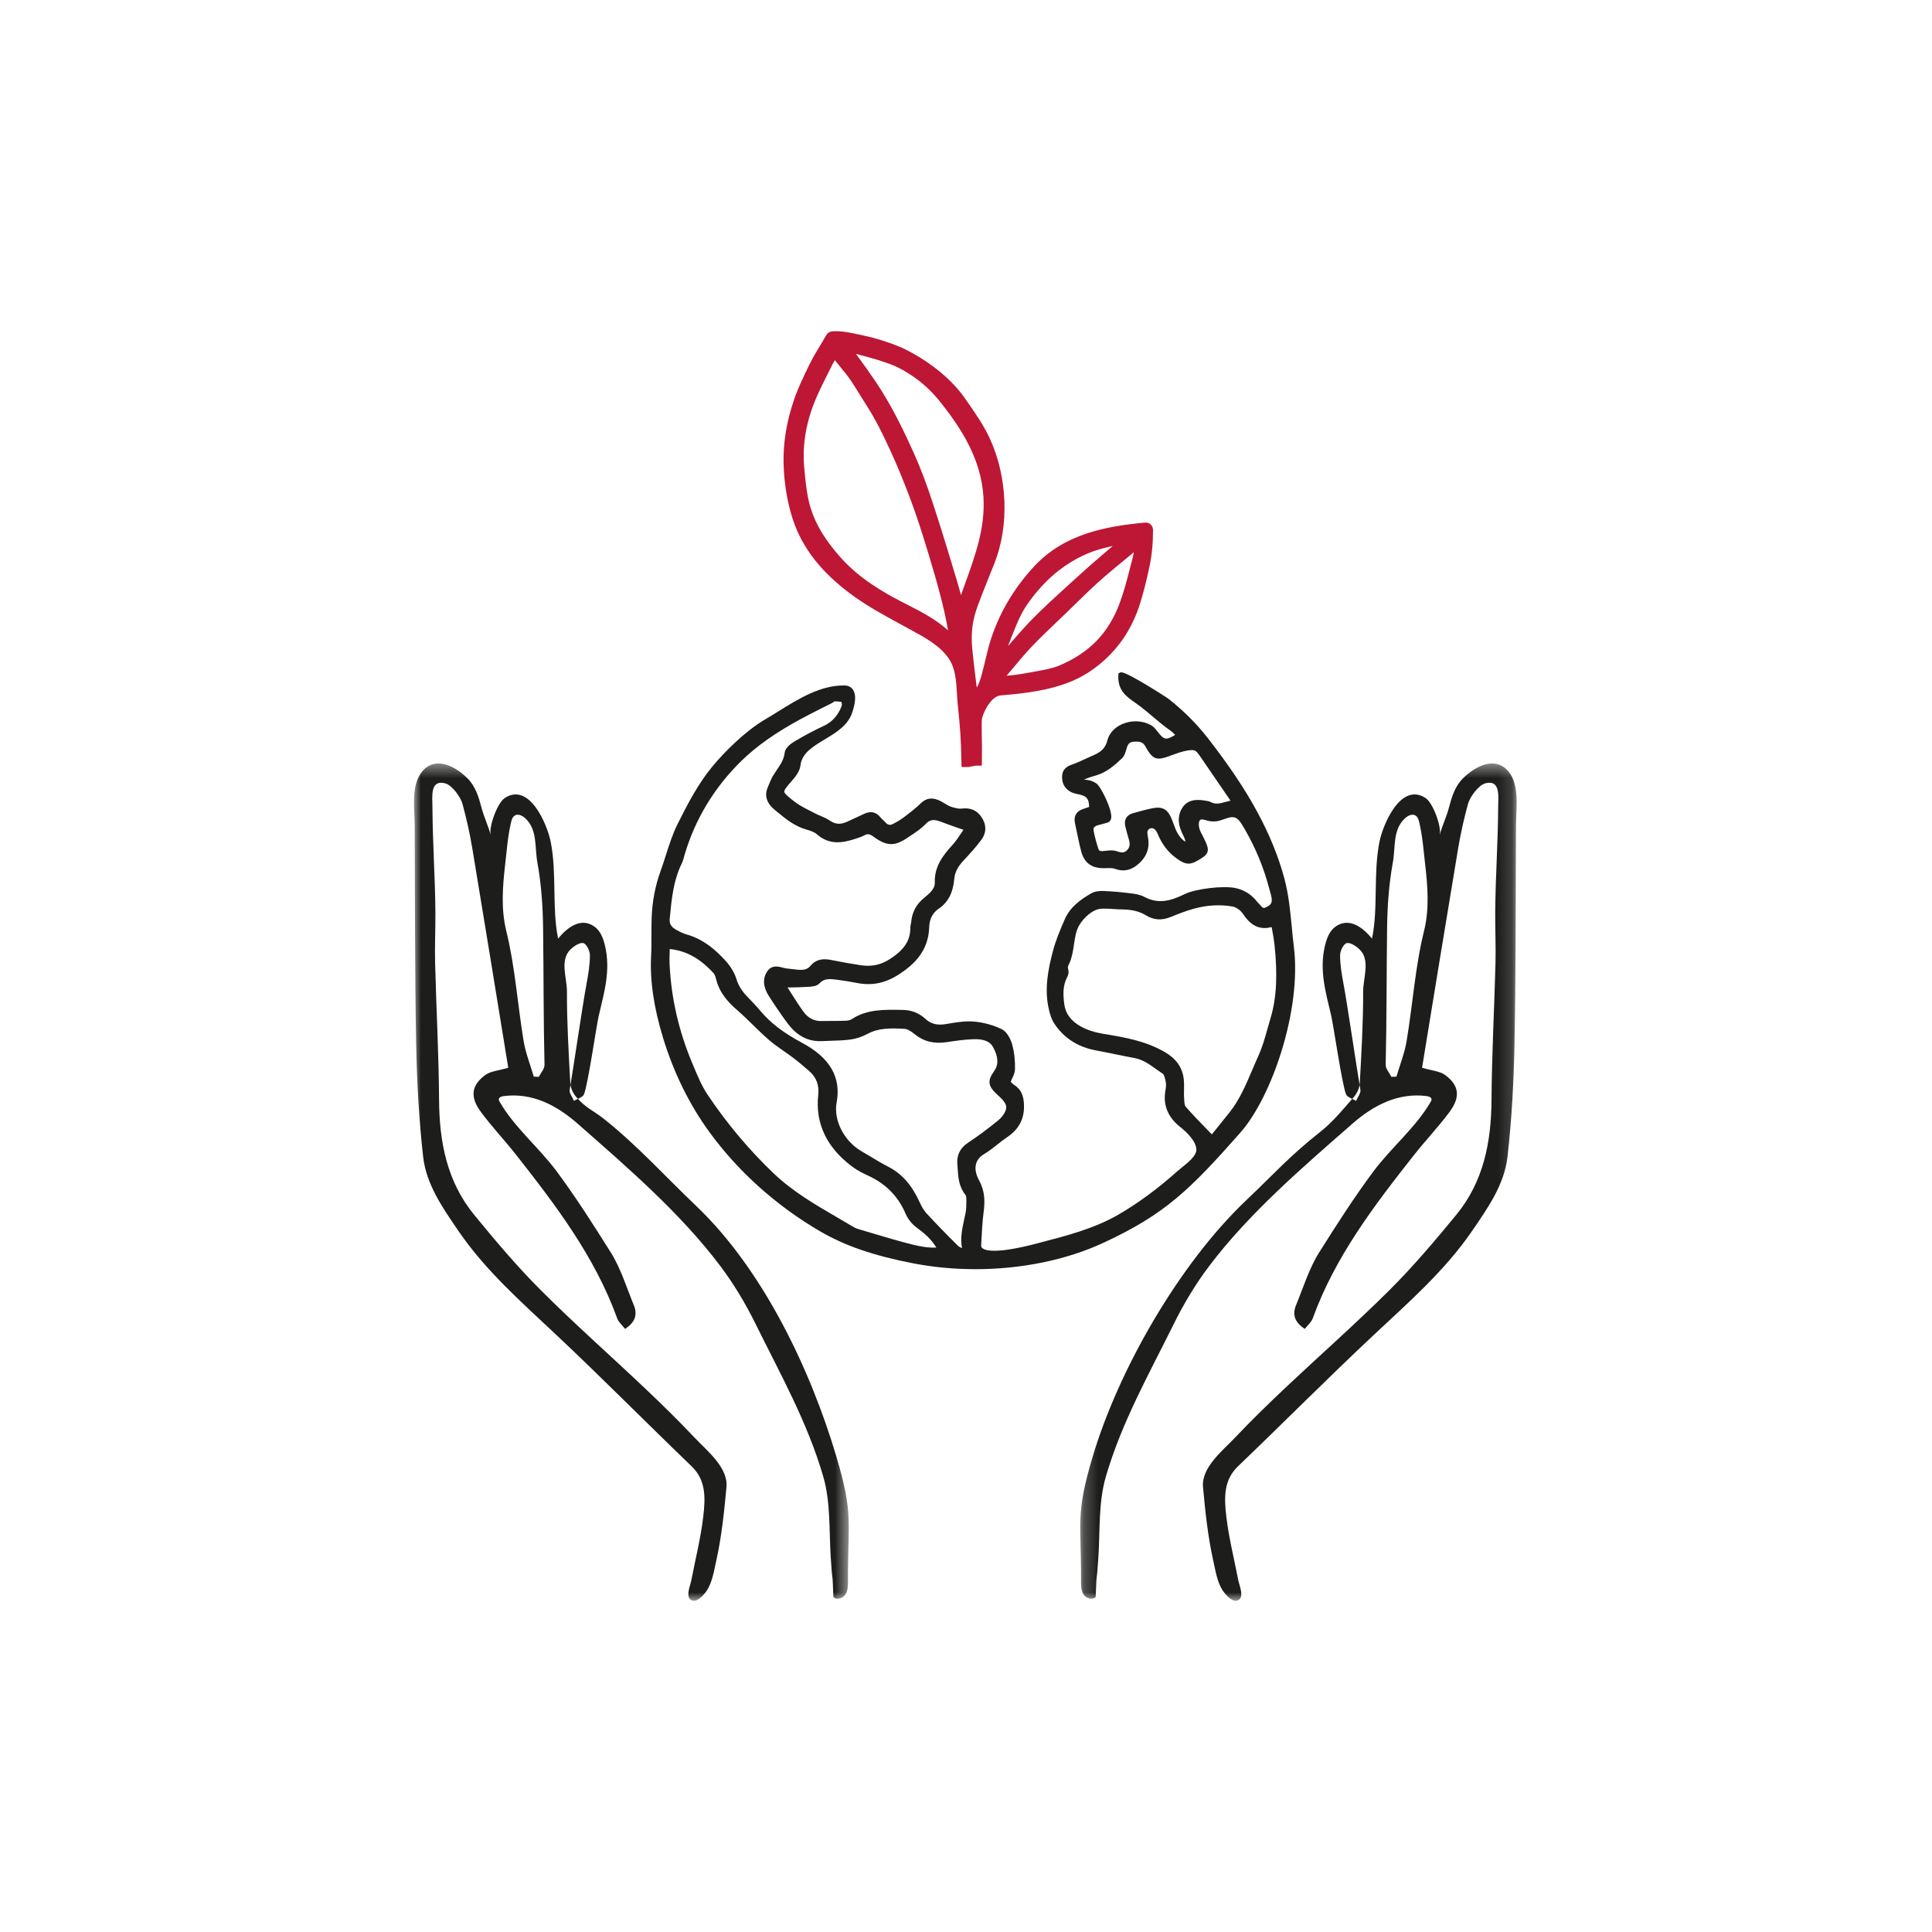
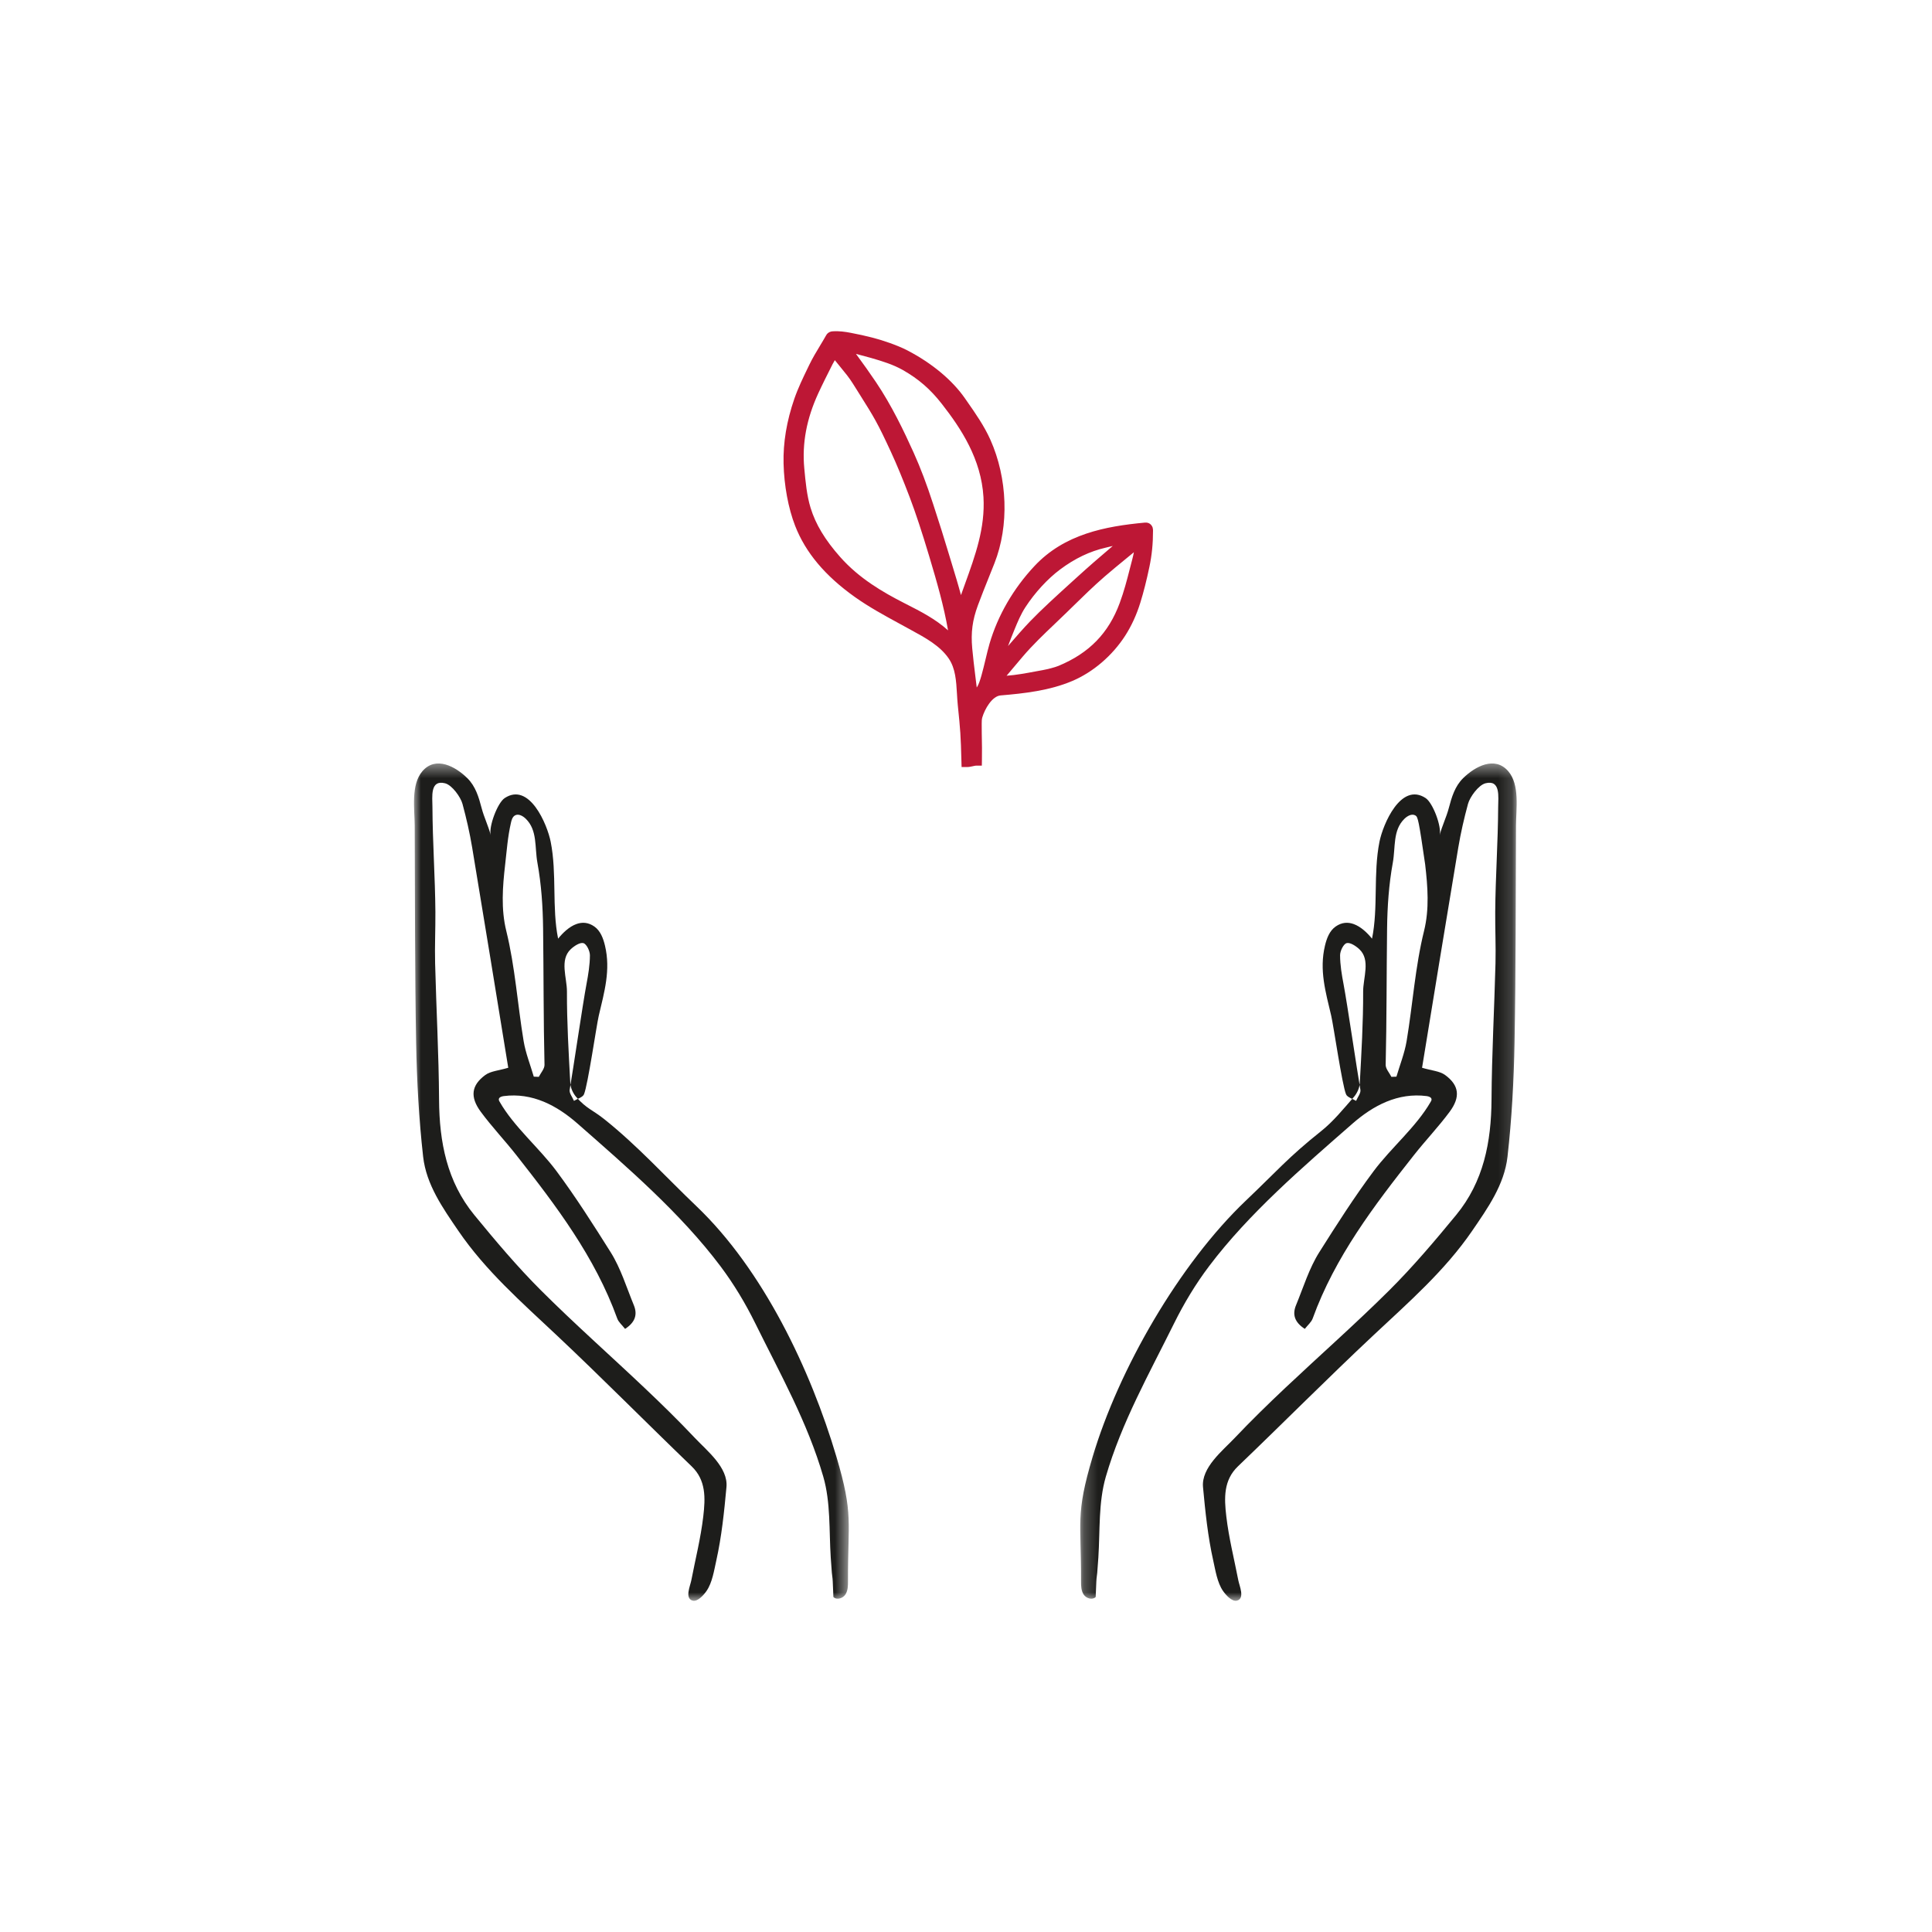
<svg xmlns="http://www.w3.org/2000/svg" xmlns:xlink="http://www.w3.org/1999/xlink" width="140px" height="140px" viewBox="0 0 140 140" version="1.1">
  <title>PICTO 5</title>
  <defs>
    <polygon id="path-1" points="0.219 0.429 31.844 0.429 31.844 61.104 0.219 61.104" />
    <polygon id="path-3" points="0 0.429 31.505 0.429 31.505 61.104 0 61.104" />
  </defs>
  <g id="PICTO-5" stroke="none" stroke-width="1" fill="none" fill-rule="evenodd">
    <g id="Group-11" transform="translate(30, 24)">
-       <path d="M26.856,30.562 C26.808,31.027 26.561,31.393 26.299,31.781 C26.165,31.98 26.027,32.185 25.911,32.409 C25.852,32.524 25.804,32.644 25.756,32.765 C25.723,32.849 25.689,32.933 25.651,33.015 C25.454,33.435 25.38,34.067 26.143,34.688 L26.333,34.844 C26.938,35.342 27.564,35.857 28.399,36.102 C28.674,36.183 28.987,36.275 29.165,36.433 C30.13,37.288 31.117,37.065 32.004,36.777 C32.216,36.709 32.434,36.638 32.639,36.529 C32.843,36.422 32.993,36.406 33.288,36.622 C34.264,37.332 34.827,37.345 35.798,36.682 L36.019,36.533 C36.391,36.285 36.775,36.028 37.089,35.698 C37.385,35.388 37.669,35.347 38.178,35.546 C38.581,35.703 38.991,35.845 39.459,36.007 L39.815,36.131 L39.706,36.294 C39.48,36.635 39.266,36.957 39.009,37.24 C38.346,37.971 37.701,38.782 37.739,39.945 C37.754,40.415 37.388,40.715 36.976,41.052 C36.391,41.53 36.08,42.122 36.023,42.86 C36.021,42.893 36.012,42.925 36.003,42.958 C35.986,43.026 35.964,43.111 35.966,43.208 C35.977,44.167 35.503,44.871 34.381,45.561 C33.779,45.931 33.118,46.057 32.359,45.943 C31.681,45.84 31.01,45.716 30.212,45.561 C29.761,45.473 29.182,45.443 28.721,45.997 C28.438,46.336 28.048,46.311 27.436,46.228 C27.294,46.209 27.154,46.19 27.017,46.18 C26.918,46.173 26.817,46.144 26.715,46.117 C26.398,46.034 25.914,45.905 25.587,46.403 C25.248,46.919 25.296,47.526 25.729,48.203 C26.045,48.696 26.373,49.183 26.704,49.649 L26.758,49.726 C26.975,50.033 27.199,50.349 27.476,50.625 C28.069,51.216 28.785,51.493 29.594,51.443 C29.822,51.43 30.052,51.423 30.281,51.416 C30.713,51.403 31.158,51.39 31.593,51.333 C32.03,51.276 32.475,51.13 32.88,50.91 C33.681,50.479 34.578,50.496 35.582,50.558 C35.675,50.564 35.887,50.62 36.259,50.924 C36.923,51.469 37.668,51.657 38.611,51.517 C39.209,51.427 39.885,51.326 40.543,51.304 C41.284,51.281 41.747,51.468 41.966,51.88 C42.352,52.599 42.372,53.155 42.031,53.628 C41.529,54.326 41.59,54.713 42.301,55.353 C42.809,55.81 43.023,56.097 42.864,56.492 C42.761,56.745 42.564,57.003 42.32,57.199 C41.511,57.853 40.821,58.363 40.149,58.805 C39.573,59.184 39.312,59.714 39.373,60.382 C39.382,60.491 39.39,60.601 39.397,60.71 C39.44,61.341 39.484,61.995 39.97,62.602 C40.026,62.671 40.027,62.897 40.027,62.993 C40.027,63.3 40.023,63.624 39.963,63.922 C39.935,64.058 39.906,64.194 39.876,64.329 C39.728,65.002 39.575,65.696 39.711,66.447 C39.595,66.396 39.491,66.345 39.425,66.28 C38.58,65.447 37.824,64.668 37.115,63.899 C36.907,63.672 36.756,63.363 36.63,63.092 C36.046,61.83 35.339,61.041 34.339,60.53 C33.917,60.315 33.499,60.063 33.095,59.819 C32.876,59.687 32.658,59.556 32.437,59.429 C31.167,58.697 30.388,57.18 30.625,55.898 C30.964,54.066 30.144,52.648 28.12,51.566 C26.767,50.842 25.837,50.129 25.103,49.256 C24.849,48.953 24.562,48.64 24.199,48.272 C23.765,47.83 23.508,47.42 23.363,46.942 C23.227,46.494 22.938,46.015 22.549,45.591 C21.917,44.904 21.027,44.068 19.75,43.712 C19.521,43.648 19.29,43.534 19.075,43.42 C18.658,43.2 18.494,42.96 18.528,42.614 L18.535,42.539 C18.67,41.126 18.797,39.791 19.406,38.566 C19.479,38.42 19.518,38.27 19.557,38.125 L19.597,37.976 C20.359,35.384 21.737,33.094 23.693,31.168 C24.805,30.074 26.197,29.091 28.076,28.076 C28.568,27.81 29.068,27.559 29.568,27.307 C29.812,27.185 30.056,27.062 30.299,26.938 C30.344,26.914 30.389,26.884 30.434,26.852 C30.455,26.837 30.476,26.82 30.447,26.817 L30.534,26.821 C30.697,26.829 30.92,26.84 30.977,26.877 C31.006,26.928 31.015,27.099 30.985,27.176 C30.715,27.864 30.285,28.334 29.67,28.614 C29.03,28.906 28.349,29.267 27.591,29.716 C27.276,29.902 26.893,30.2 26.856,30.562 M18.531,44.816 C18.533,44.808 18.539,44.791 18.548,44.772 C19.728,44.896 20.738,45.456 21.71,46.523 C21.76,46.578 21.832,46.695 21.888,46.936 C22.13,47.972 22.825,48.681 23.403,49.182 C23.797,49.524 24.181,49.898 24.551,50.261 C24.92,50.621 25.302,50.994 25.701,51.341 C26.051,51.647 26.436,51.915 26.808,52.174 C27.035,52.332 27.263,52.491 27.483,52.658 C27.875,52.956 28.245,53.273 28.621,53.598 C29.152,54.058 29.372,54.626 29.294,55.335 C29.068,57.39 29.889,59.135 31.734,60.524 C32.123,60.817 32.559,61.032 32.934,61.205 C34.186,61.781 35.086,62.696 35.612,63.926 C35.802,64.369 36.08,64.708 36.516,65.026 C36.968,65.356 37.467,65.772 37.852,66.404 C37.244,66.427 36.696,66.33 36.09,66.179 C35.154,65.945 34.208,65.663 33.293,65.389 C32.96,65.289 32.627,65.19 32.293,65.092 C32.153,65.051 31.993,65.001 31.867,64.925 C31.465,64.683 31.059,64.447 30.654,64.211 C29.07,63.289 27.432,62.335 26.066,61.031 C24.283,59.331 22.673,57.413 21.279,55.332 C20.855,54.698 20.549,53.966 20.254,53.257 L20.141,52.985 C19.191,50.725 18.648,48.357 18.525,45.948 C18.506,45.577 18.517,45.2 18.531,44.816 M49.448,32.184 C50.199,31.962 50.796,31.434 51.296,30.957 C51.488,30.773 51.563,30.502 51.631,30.257 C51.741,29.863 51.866,29.757 52.238,29.743 C52.623,29.73 52.826,29.776 53,30.092 C53.558,31.106 53.848,31.121 54.843,30.75 L54.908,30.726 C55.255,30.596 56.314,30.199 56.636,30.42 C56.759,30.507 56.861,30.655 56.96,30.799 L59.168,34.019 C59.043,34.046 58.922,34.08 58.803,34.113 C58.408,34.223 58.096,34.309 57.741,34.124 C57.63,34.065 57.512,34.046 57.403,34.028 C56.978,33.957 56.186,33.823 55.718,34.471 C55.361,34.966 55.321,35.595 55.605,36.243 C55.637,36.317 55.671,36.389 55.707,36.462 C55.797,36.646 55.878,36.815 55.903,36.994 C55.672,36.866 55.484,36.655 55.307,36.336 C55.203,36.146 55.127,35.939 55.048,35.72 C55.001,35.59 54.954,35.461 54.9,35.334 C54.607,34.633 54.231,34.425 53.511,34.569 C53.101,34.65 52.697,34.762 52.307,34.871 L52.09,34.932 C51.623,35.06 51.422,35.427 51.551,35.913 L51.613,36.149 C51.672,36.374 51.731,36.598 51.8,36.822 C51.908,37.175 51.867,37.412 51.663,37.616 C51.505,37.773 51.341,37.831 50.936,37.686 C50.801,37.638 50.661,37.622 50.522,37.622 C50.38,37.622 50.24,37.639 50.107,37.654 L49.963,37.67 C49.663,37.7 49.626,37.605 49.607,37.548 C49.453,37.096 49.333,36.644 49.248,36.205 C49.22,36.053 49.233,35.886 49.557,35.799 L50.236,35.617 C50.307,35.598 50.479,35.527 50.521,35.284 C50.62,34.724 49.793,33.014 49.448,32.773 C49.199,32.599 48.881,32.496 48.539,32.505 C48.689,32.429 48.962,32.318 49.448,32.184 M55.772,54.141 C55.664,53.336 55.226,52.718 54.433,52.253 C53.006,51.418 51.474,51.166 49.991,50.922 C49.337,50.814 48.783,50.638 48.346,50.397 C47.605,49.991 47.203,49.447 47.116,48.735 C47.028,48.021 47.024,47.438 47.299,46.876 C47.357,46.76 47.429,46.616 47.431,46.439 C47.432,46.35 47.414,46.27 47.4,46.205 C47.392,46.171 47.383,46.138 47.381,46.104 C47.379,46.041 47.42,45.954 47.463,45.862 L47.49,45.806 C47.688,45.366 47.758,44.891 47.826,44.432 C47.901,43.921 47.972,43.439 48.21,43.04 C48.548,42.47 49.207,41.878 49.809,41.848 C49.879,41.844 49.95,41.843 50.021,41.843 C50.241,41.843 50.464,41.857 50.697,41.872 C50.913,41.886 51.129,41.9 51.344,41.902 C52.044,41.911 52.583,42.046 53.038,42.327 C53.606,42.678 54.182,42.714 54.858,42.438 C55.37,42.23 55.918,42.013 56.49,41.854 C57.47,41.582 58.431,41.528 59.343,41.696 C59.574,41.739 59.902,41.972 60.059,42.206 C60.489,42.843 61.07,43.454 62.118,43.184 C62.129,43.187 62.141,43.191 62.154,43.195 C62.17,43.29 62.187,43.385 62.204,43.481 C62.262,43.806 62.32,44.136 62.356,44.468 C62.589,46.621 62.499,48.342 62.083,49.728 C61.998,50.008 61.924,50.276 61.851,50.536 C61.66,51.223 61.479,51.872 61.159,52.574 C61.009,52.904 60.866,53.239 60.724,53.573 C60.283,54.609 59.829,55.679 59.122,56.576 C58.793,56.993 58.459,57.406 58.113,57.832 L57.814,58.201 C57.683,58.066 57.554,57.933 57.425,57.8 C56.893,57.253 56.391,56.736 55.917,56.193 C55.834,56.097 55.819,55.839 55.809,55.65 L55.804,55.568 C55.791,55.375 55.796,55.182 55.8,54.988 C55.805,54.713 55.81,54.429 55.772,54.141 M63.759,44.62 C63.699,44.137 63.653,43.655 63.607,43.175 C63.495,42.007 63.38,40.799 63.06,39.621 C62.636,38.051 61.977,36.437 61.102,34.825 C60.202,33.164 59.061,31.462 57.511,29.47 C56.708,28.438 55.741,27.476 54.639,26.612 C54.611,26.59 51.53,24.579 51.203,24.724 L51.047,24.797 L51.04,24.967 C50.994,26.039 51.627,26.48 52.239,26.907 C52.374,27.002 52.514,27.099 52.653,27.206 C52.945,27.434 53.228,27.673 53.512,27.911 C53.946,28.278 54.394,28.656 54.876,28.989 C54.97,29.055 55.058,29.149 55.15,29.249 C55.136,29.264 55.124,29.275 55.116,29.28 C54.478,29.653 54.347,29.623 53.85,28.977 C53.723,28.811 53.58,28.644 53.393,28.541 C52.785,28.205 51.991,28.178 51.322,28.469 C50.763,28.712 50.368,29.147 50.24,29.664 C50.114,30.172 49.822,30.481 49.234,30.729 C49.036,30.813 48.841,30.904 48.645,30.995 C48.304,31.154 47.981,31.305 47.64,31.418 C47.11,31.596 46.888,31.978 46.981,32.555 C47.064,33.071 47.456,33.429 48.056,33.537 C48.718,33.656 48.911,33.842 48.925,34.473 C48.788,34.522 48.645,34.573 48.501,34.617 C48.009,34.766 47.787,35.137 47.894,35.636 L48.019,36.23 C48.119,36.713 48.221,37.214 48.351,37.704 C48.569,38.536 49.124,38.939 50.051,38.911 L50.165,38.908 C50.39,38.901 50.62,38.894 50.792,38.958 C51.403,39.189 51.96,39.074 52.491,38.61 C53.106,38.075 53.337,37.416 53.181,36.653 C53.104,36.275 53.171,36.175 53.171,36.175 C53.257,36.054 53.367,35.996 53.482,36.011 C53.635,36.029 53.78,36.164 53.862,36.364 C54.18,37.151 54.633,37.75 55.245,38.193 C56.013,38.75 56.301,38.681 57.106,38.166 C57.713,37.777 57.573,37.421 57.227,36.717 C57.193,36.648 57.157,36.58 57.121,36.511 C57.065,36.406 57.01,36.3 56.964,36.192 C56.851,35.927 56.812,35.498 57.002,35.399 C57.089,35.354 57.242,35.396 57.401,35.441 C57.506,35.471 57.61,35.499 57.706,35.511 C58.124,35.565 58.396,35.469 58.681,35.366 C58.777,35.333 58.879,35.297 58.997,35.263 C59.599,35.092 59.792,35.378 60.206,36.098 L60.239,36.157 C60.985,37.453 61.56,38.844 61.947,40.293 L62.017,40.541 C62.215,41.229 62.247,41.489 61.825,41.705 C61.548,41.846 61.545,41.839 61.298,41.562 C61.243,41.501 61.182,41.433 61.133,41.386 C60.702,40.828 60.177,40.49 59.527,40.352 C58.635,40.161 56.633,40.403 55.832,40.797 C54.807,41.3 53.92,41.526 52.916,40.988 C52.59,40.813 52.203,40.766 51.861,40.725 L51.802,40.718 C51.15,40.637 50.548,40.588 49.962,40.565 C49.709,40.555 49.344,40.577 49.068,40.738 C48.303,41.184 47.541,41.72 47.149,42.632 C46.829,43.373 46.499,44.141 46.292,44.943 C45.955,46.253 45.656,47.658 46.01,49.165 C46.088,49.496 46.197,49.878 46.413,50.197 C47.112,51.23 48.117,51.875 49.4,52.113 C49.875,52.201 50.348,52.298 50.822,52.395 C51.288,52.491 51.754,52.586 52.222,52.673 C52.812,52.783 53.286,53.122 53.79,53.481 C53.948,53.594 54.106,53.706 54.267,53.812 C54.371,53.879 54.447,54.251 54.475,54.39 C54.516,54.592 54.485,54.827 54.45,55.029 C54.265,56.08 54.634,56.974 55.545,57.685 C55.816,57.896 56.697,58.638 56.693,59.324 C56.691,59.759 56.086,60.244 55.645,60.598 C55.513,60.704 55.39,60.803 55.288,60.894 C53.901,62.136 52.471,63.188 51.038,64.019 C49.306,65.023 47.313,65.54 45.34,66.053 L45.221,66.084 C42.176,66.896 41.389,66.614 41.193,66.454 C41.142,66.414 41.092,66.355 41.099,66.225 L41.114,65.939 C41.152,65.231 41.191,64.499 41.281,63.794 C41.369,63.099 41.39,62.344 40.945,61.525 C40.505,60.717 40.637,60.027 41.306,59.632 C41.655,59.426 41.969,59.176 42.274,58.935 C42.504,58.753 42.734,58.57 42.978,58.407 C43.878,57.808 44.275,56.995 44.193,55.919 C44.159,55.474 44.048,54.971 43.494,54.62 C43.402,54.563 43.316,54.468 43.239,54.382 C43.266,54.323 43.292,54.266 43.318,54.21 C43.436,53.964 43.547,53.731 43.551,53.463 C43.563,52.833 43.498,52.249 43.359,51.728 C43.247,51.314 42.978,50.764 42.584,50.575 C41.957,50.275 41.237,50.079 40.557,50.025 C39.932,49.975 39.306,50.08 38.703,50.181 L38.525,50.211 C37.912,50.315 37.444,50.192 37.054,49.829 C36.603,49.41 36.056,49.193 35.428,49.183 L35.243,49.18 C34.037,49.158 32.795,49.137 31.717,49.855 C31.624,49.917 31.463,49.959 31.297,49.965 C30.937,49.979 30.574,49.98 30.212,49.981 C29.971,49.982 29.729,49.982 29.488,49.987 C28.996,49.995 28.553,49.769 28.221,49.311 C27.888,48.854 27.582,48.369 27.259,47.855 C27.196,47.757 27.134,47.658 27.07,47.556 L27.17,47.554 C27.63,47.547 28.055,47.54 28.524,47.513 C28.818,47.497 29.183,47.478 29.387,47.254 C29.714,46.895 30.108,46.921 30.719,47.005 C31.183,47.07 31.636,47.135 32.086,47.226 C33.195,47.45 34.184,47.242 35.199,46.569 C36.167,45.928 37.284,44.963 37.335,43.174 C37.345,42.773 37.474,42.218 38.02,41.85 C38.7,41.392 39.06,40.699 39.153,39.672 C39.206,39.092 39.512,38.691 39.834,38.344 C40.292,37.853 40.735,37.368 41.13,36.83 C41.498,36.326 41.488,35.722 41.098,35.173 C40.769,34.707 40.308,34.516 39.691,34.593 C39.436,34.624 39.117,34.528 38.899,34.454 C38.757,34.405 38.614,34.318 38.464,34.226 C38.364,34.165 38.263,34.104 38.16,34.051 C37.601,33.763 37.137,33.811 36.74,34.196 C36.366,34.558 35.956,34.876 35.497,35.224 C35.269,35.395 34.998,35.561 34.693,35.714 C34.488,35.817 34.327,35.78 34.168,35.599 C34.11,35.534 34.046,35.474 33.982,35.414 C33.92,35.357 33.858,35.303 33.809,35.239 C33.596,34.963 33.218,34.692 32.627,34.971 L32.048,35.238 C31.835,35.336 31.623,35.433 31.412,35.533 C30.924,35.763 30.541,35.744 30.137,35.466 C29.929,35.321 29.699,35.225 29.477,35.131 C29.343,35.074 29.208,35.018 29.082,34.95 C28.955,34.884 28.828,34.818 28.699,34.753 C28.301,34.551 27.925,34.36 27.599,34.11 C27.264,33.853 26.846,33.533 26.831,33.371 C26.817,33.226 27.109,32.892 27.392,32.57 C27.668,32.256 27.957,31.878 28.005,31.464 C28.105,30.577 28.91,30.093 29.762,29.581 C30.58,29.089 31.427,28.581 31.744,27.665 L31.744,27.664 C32.017,26.875 32.038,26.305 31.806,25.972 C31.714,25.84 31.537,25.681 31.215,25.672 C29.489,25.632 27.855,26.642 26.419,27.537 C26.094,27.739 25.777,27.937 25.469,28.116 C24.023,28.957 22.489,30.491 21.616,31.551 C20.597,32.784 19.844,34.223 19.101,35.711 C18.742,36.429 18.494,37.206 18.256,37.958 C18.131,38.348 18.007,38.738 17.867,39.122 C17.483,40.175 17.265,41.313 17.221,42.504 C17.206,42.921 17.206,43.339 17.207,43.758 C17.208,44.241 17.209,44.741 17.183,45.225 C17.084,47.034 17.372,49.009 18.064,51.261 C18.833,53.761 19.954,56.035 21.397,58.021 C23.467,60.871 26.234,63.357 29.398,65.209 C31.195,66.261 33.268,66.979 36.122,67.536 C37.614,67.827 39.153,67.97 40.688,67.97 C43.986,67.97 47.26,67.311 49.974,66.051 C54.42,63.986 56.222,62.222 59.884,58.07 C62.18,55.466 64.324,49.161 63.759,44.62" id="Fill-1" fill="#1D1D1B" />
      <path d="M38.761,16.158 C38.369,14.844 38.1,14.014 37.693,12.756 L37.617,12.52 C37.162,11.114 36.701,9.898 36.207,8.801 C35.494,7.221 34.612,5.378 33.474,3.688 C33.03,3.031 32.553,2.356 32.027,1.644 L32.349,1.73 C32.612,1.798 32.874,1.868 33.136,1.943 C33.942,2.176 34.722,2.418 35.404,2.803 C36.562,3.459 37.416,4.199 38.257,5.278 C39.653,7.066 41.102,9.267 41.266,12.023 C41.397,14.25 40.678,16.239 39.916,18.344 C39.823,18.601 39.729,18.861 39.636,19.123 C39.442,18.39 39.195,17.584 38.979,16.876 L38.761,16.158 Z M30.905,2.604 C31.232,3.001 31.541,3.377 31.802,3.795 L32.307,4.599 C33.336,6.235 33.58,6.623 34.563,8.752 C34.983,9.66 35.428,10.738 35.926,12.047 C36.349,13.164 36.81,14.558 37.334,16.308 C37.9,18.198 38.399,19.936 38.699,21.679 C37.788,20.855 36.712,20.307 35.667,19.775 L35.503,19.691 C33.993,18.92 32.264,17.923 30.886,16.366 C29.784,15.122 29.102,13.99 28.739,12.803 C28.465,11.91 28.373,10.924 28.281,9.93 C28.113,8.127 28.445,6.351 29.296,4.5 C29.607,3.825 29.951,3.146 30.282,2.489 L30.331,2.39 C30.38,2.294 30.434,2.2 30.495,2.1 C30.634,2.276 30.771,2.442 30.905,2.604 L30.905,2.604 Z M47.898,17.96 L47.517,18.306 C46.598,19.142 45.453,20.183 44.648,21.022 C44.195,21.492 43.597,22.173 43.045,22.815 C43.205,22.383 43.37,21.976 43.5,21.655 C43.749,21.043 43.981,20.495 44.309,19.993 C44.996,18.94 45.91,17.946 46.817,17.268 C47.886,16.468 48.971,15.949 50.134,15.683 C50.302,15.644 50.468,15.603 50.635,15.562 C49.737,16.321 48.861,17.082 47.898,17.96 L47.898,17.96 Z M45.575,24.556 L45.054,24.652 C44.375,24.779 43.632,24.918 42.941,24.966 C43.335,24.497 43.836,23.903 44.103,23.589 C44.828,22.736 45.656,21.949 46.455,21.188 C46.742,20.915 47.028,20.642 47.312,20.365 L47.688,19.997 C48.452,19.249 49.241,18.476 50.056,17.77 C50.536,17.355 51.099,16.892 51.635,16.453 C51.817,16.304 51.995,16.158 52.165,16.018 C52.136,16.173 52.099,16.342 52.052,16.52 C51.984,16.777 51.92,17.023 51.86,17.261 C51.643,18.105 51.456,18.833 51.138,19.698 C50.333,21.882 48.924,23.329 46.702,24.252 C46.444,24.359 45.901,24.498 45.575,24.556 L45.575,24.556 Z M53.526,14.248 L53.545,14.233 L53.523,14.234 C53.467,14.051 53.345,13.962 53.263,13.921 C53.131,13.856 53.009,13.866 52.951,13.871 C50.082,14.138 47.129,14.704 44.965,17.014 C43.431,18.651 42.305,20.597 41.705,22.645 C41.609,22.974 41.512,23.38 41.412,23.797 C41.234,24.538 41.014,25.46 40.815,25.76 C40.803,25.779 40.79,25.798 40.778,25.817 C40.745,25.54 40.711,25.263 40.676,24.985 C40.594,24.317 40.511,23.648 40.451,22.979 C40.348,21.823 40.463,20.951 40.861,19.868 C41.112,19.189 41.382,18.516 41.652,17.843 C41.791,17.498 41.929,17.154 42.065,16.808 C43.132,14.092 43.017,10.663 41.764,7.859 C41.319,6.865 40.689,5.962 40.079,5.088 L39.92,4.86 C39.007,3.547 37.532,2.318 35.765,1.398 C35.334,1.173 34.873,0.997 34.48,0.855 C33.674,0.564 32.799,0.337 31.641,0.117 C31.26,0.044 30.807,-0.025 30.342,0.009 C30.286,0.013 30.156,0.022 30.027,0.114 C29.925,0.187 29.874,0.28 29.855,0.316 C29.713,0.568 29.564,0.814 29.416,1.06 C29.151,1.498 28.878,1.951 28.642,2.441 L28.537,2.659 C28.189,3.378 27.829,4.122 27.559,4.902 C27.005,6.503 26.743,8.079 26.78,9.586 C26.818,11.183 27.123,12.828 27.617,14.099 C28.37,16.039 29.79,17.73 31.956,19.268 C32.974,19.99 34.077,20.591 35.144,21.173 L36.031,21.658 C37.059,22.218 38.123,22.798 38.748,23.718 C39.238,24.44 39.289,25.328 39.345,26.268 C39.361,26.547 39.378,26.825 39.405,27.097 C39.592,28.912 39.621,29.297 39.669,31.175 L39.68,31.581 L40.088,31.582 L40.09,31.582 C40.226,31.582 40.367,31.551 40.503,31.521 C40.581,31.503 40.689,31.48 40.733,31.48 L41.148,31.481 L41.154,31.068 C41.164,30.298 41.158,29.988 41.15,29.618 C41.144,29.336 41.138,29.018 41.138,28.428 C41.139,28.27 41.142,28.117 41.179,27.992 C41.364,27.359 41.899,26.445 42.505,26.393 C44.228,26.248 46.049,26.047 47.7,25.347 C49.208,24.708 50.607,23.509 51.539,22.059 C51.992,21.355 52.36,20.552 52.633,19.672 C52.871,18.901 53.08,18.079 53.289,17.083 C53.469,16.227 53.553,15.388 53.552,14.44 C53.552,14.368 53.542,14.303 53.526,14.248 L53.526,14.248 Z" id="Fill-3" fill="#BD1735" />
      <g id="Group-7" transform="translate(48.06, 30.896)">
        <mask id="mask-2" fill="white">
          <use xlink:href="#path-1" />
        </mask>
        <g id="Clip-6" />
-         <path d="M25.213,7.747 C25.091,6.695 25.03,5.766 24.792,4.725 C24.747,4.525 24.686,4.304 24.51,4.198 C24.253,4.043 23.926,4.227 23.711,4.436 C22.854,5.273 23.074,6.496 22.868,7.621 C22.581,9.195 22.473,10.794 22.453,12.391 C22.413,15.583 22.427,19.071 22.351,22.263 C22.345,22.551 22.621,22.846 22.766,23.137 C22.889,23.132 23.01,23.128 23.131,23.123 C23.383,22.264 23.723,21.42 23.869,20.544 C24.313,17.886 24.487,15.167 25.132,12.562 C25.525,10.974 25.399,9.352 25.213,7.747 M21.362,13.123 C21.822,10.879 21.442,8.409 21.901,6.103 C22.154,4.838 23.452,1.757 25.246,2.935 C25.778,3.285 26.419,5.015 26.264,5.621 C26.435,4.956 26.749,4.329 26.925,3.663 C27.134,2.87 27.363,2.083 27.968,1.489 C28.824,0.652 30.25,-0.137 31.227,0.982 C32.085,1.964 31.8,3.731 31.794,4.92 C31.768,10.17 31.786,15.42 31.689,20.67 C31.638,23.423 31.488,26.186 31.18,28.922 C30.951,30.949 29.75,32.642 28.618,34.296 C26.639,37.185 24.012,39.475 21.473,41.854 C18.148,44.969 14.939,48.207 11.648,51.359 C10.595,52.368 10.645,53.652 10.803,54.989 C10.986,56.553 11.375,58.082 11.674,59.625 C11.751,60.025 12.166,60.928 11.579,61.092 C11.204,61.196 10.739,60.644 10.561,60.386 C10.145,59.779 10.017,58.909 9.858,58.199 C9.465,56.445 9.281,54.652 9.115,52.866 C8.984,51.447 10.529,50.236 11.413,49.302 C12.595,48.054 13.827,46.854 15.077,45.674 C17.578,43.316 20.16,41.042 22.599,38.619 C24.326,36.901 25.908,35.03 27.457,33.149 C29.446,30.732 30.002,27.858 30.021,24.798 C30.041,21.501 30.224,18.206 30.309,14.91 C30.34,13.671 30.28,12.431 30.289,11.191 C30.307,8.65 30.492,6.114 30.503,3.574 C30.506,2.862 30.695,1.584 29.586,1.863 C29.072,1.993 28.45,2.867 28.318,3.354 C28.035,4.394 27.792,5.451 27.614,6.513 C26.722,11.841 25.858,17.173 24.988,22.478 C25.682,22.685 26.266,22.716 26.66,23.004 C27.677,23.75 27.784,24.59 26.987,25.668 C26.182,26.756 25.239,27.742 24.4,28.807 C21.504,32.477 18.676,36.189 17.062,40.646 C16.965,40.913 16.707,41.122 16.491,41.4 C15.76,40.929 15.571,40.368 15.855,39.683 C16.389,38.389 16.803,37.012 17.542,35.841 C18.799,33.85 20.066,31.862 21.476,29.973 C22.749,28.267 24.566,26.769 25.617,24.938 C25.647,24.887 25.676,24.832 25.675,24.774 C25.672,24.617 25.475,24.55 25.319,24.53 C23.246,24.265 21.46,25.202 19.946,26.527 C16.337,29.684 12.443,33.027 9.557,36.853 C8.58,38.148 7.74,39.543 7.021,40.995 C5.219,44.638 3.214,48.178 2.072,52.112 C1.532,53.973 1.655,56.019 1.531,57.961 C1.38,60.324 1.426,58.465 1.337,60.83 C1.098,61.069 0.655,60.933 0.467,60.653 C0.28,60.373 0.274,60.014 0.276,59.677 C0.291,55.327 -0.131,54.865 1.112,50.685 C2.997,44.344 7.392,36.691 12.243,32.082 C14.466,29.971 15.279,28.977 17.685,27.061 C18.568,26.357 19.294,25.452 20.044,24.598 C20.275,24.335 20.457,23.941 20.475,23.596 C20.595,21.385 20.727,19.17 20.719,16.957 C20.715,15.954 21.269,14.667 20.446,13.89 C20.198,13.657 19.772,13.376 19.521,13.447 C19.289,13.513 19.046,14.019 19.047,14.33 C19.05,15.028 19.168,15.731 19.299,16.421 C19.56,17.799 20.28,22.694 20.52,24.075 C20.562,24.317 20.319,24.609 20.207,24.877 C19.957,24.721 19.571,24.622 19.479,24.401 C19.19,23.703 18.577,19.44 18.404,18.704 C17.997,16.974 17.53,15.399 17.952,13.631 C18.077,13.104 18.28,12.556 18.725,12.244 C19.173,11.929 19.619,11.916 20.031,12.064 C20.554,12.252 21.02,12.701 21.362,13.123" id="Fill-5" fill="#1D1D1B" mask="url(#mask-2)" />
+         <path d="M25.213,7.747 C24.747,4.525 24.686,4.304 24.51,4.198 C24.253,4.043 23.926,4.227 23.711,4.436 C22.854,5.273 23.074,6.496 22.868,7.621 C22.581,9.195 22.473,10.794 22.453,12.391 C22.413,15.583 22.427,19.071 22.351,22.263 C22.345,22.551 22.621,22.846 22.766,23.137 C22.889,23.132 23.01,23.128 23.131,23.123 C23.383,22.264 23.723,21.42 23.869,20.544 C24.313,17.886 24.487,15.167 25.132,12.562 C25.525,10.974 25.399,9.352 25.213,7.747 M21.362,13.123 C21.822,10.879 21.442,8.409 21.901,6.103 C22.154,4.838 23.452,1.757 25.246,2.935 C25.778,3.285 26.419,5.015 26.264,5.621 C26.435,4.956 26.749,4.329 26.925,3.663 C27.134,2.87 27.363,2.083 27.968,1.489 C28.824,0.652 30.25,-0.137 31.227,0.982 C32.085,1.964 31.8,3.731 31.794,4.92 C31.768,10.17 31.786,15.42 31.689,20.67 C31.638,23.423 31.488,26.186 31.18,28.922 C30.951,30.949 29.75,32.642 28.618,34.296 C26.639,37.185 24.012,39.475 21.473,41.854 C18.148,44.969 14.939,48.207 11.648,51.359 C10.595,52.368 10.645,53.652 10.803,54.989 C10.986,56.553 11.375,58.082 11.674,59.625 C11.751,60.025 12.166,60.928 11.579,61.092 C11.204,61.196 10.739,60.644 10.561,60.386 C10.145,59.779 10.017,58.909 9.858,58.199 C9.465,56.445 9.281,54.652 9.115,52.866 C8.984,51.447 10.529,50.236 11.413,49.302 C12.595,48.054 13.827,46.854 15.077,45.674 C17.578,43.316 20.16,41.042 22.599,38.619 C24.326,36.901 25.908,35.03 27.457,33.149 C29.446,30.732 30.002,27.858 30.021,24.798 C30.041,21.501 30.224,18.206 30.309,14.91 C30.34,13.671 30.28,12.431 30.289,11.191 C30.307,8.65 30.492,6.114 30.503,3.574 C30.506,2.862 30.695,1.584 29.586,1.863 C29.072,1.993 28.45,2.867 28.318,3.354 C28.035,4.394 27.792,5.451 27.614,6.513 C26.722,11.841 25.858,17.173 24.988,22.478 C25.682,22.685 26.266,22.716 26.66,23.004 C27.677,23.75 27.784,24.59 26.987,25.668 C26.182,26.756 25.239,27.742 24.4,28.807 C21.504,32.477 18.676,36.189 17.062,40.646 C16.965,40.913 16.707,41.122 16.491,41.4 C15.76,40.929 15.571,40.368 15.855,39.683 C16.389,38.389 16.803,37.012 17.542,35.841 C18.799,33.85 20.066,31.862 21.476,29.973 C22.749,28.267 24.566,26.769 25.617,24.938 C25.647,24.887 25.676,24.832 25.675,24.774 C25.672,24.617 25.475,24.55 25.319,24.53 C23.246,24.265 21.46,25.202 19.946,26.527 C16.337,29.684 12.443,33.027 9.557,36.853 C8.58,38.148 7.74,39.543 7.021,40.995 C5.219,44.638 3.214,48.178 2.072,52.112 C1.532,53.973 1.655,56.019 1.531,57.961 C1.38,60.324 1.426,58.465 1.337,60.83 C1.098,61.069 0.655,60.933 0.467,60.653 C0.28,60.373 0.274,60.014 0.276,59.677 C0.291,55.327 -0.131,54.865 1.112,50.685 C2.997,44.344 7.392,36.691 12.243,32.082 C14.466,29.971 15.279,28.977 17.685,27.061 C18.568,26.357 19.294,25.452 20.044,24.598 C20.275,24.335 20.457,23.941 20.475,23.596 C20.595,21.385 20.727,19.17 20.719,16.957 C20.715,15.954 21.269,14.667 20.446,13.89 C20.198,13.657 19.772,13.376 19.521,13.447 C19.289,13.513 19.046,14.019 19.047,14.33 C19.05,15.028 19.168,15.731 19.299,16.421 C19.56,17.799 20.28,22.694 20.52,24.075 C20.562,24.317 20.319,24.609 20.207,24.877 C19.957,24.721 19.571,24.622 19.479,24.401 C19.19,23.703 18.577,19.44 18.404,18.704 C17.997,16.974 17.53,15.399 17.952,13.631 C18.077,13.104 18.28,12.556 18.725,12.244 C19.173,11.929 19.619,11.916 20.031,12.064 C20.554,12.252 21.02,12.701 21.362,13.123" id="Fill-5" fill="#1D1D1B" mask="url(#mask-2)" />
      </g>
      <g id="Group-10" transform="translate(0, 30.896)">
        <mask id="mask-4" fill="white">
          <use xlink:href="#path-3" />
        </mask>
        <g id="Clip-9" />
        <path d="M6.687,12.562 C7.329,15.167 7.502,17.886 7.944,20.544 C8.09,21.42 8.429,22.264 8.68,23.123 C8.801,23.128 8.922,23.132 9.044,23.137 C9.188,22.846 9.464,22.551 9.457,22.263 C9.381,19.071 9.395,15.583 9.355,12.391 C9.336,10.794 9.229,9.195 8.943,7.621 C8.737,6.495 8.956,5.273 8.102,4.436 C7.889,4.227 7.562,4.043 7.307,4.198 C7.131,4.304 7.07,4.525 7.025,4.724 C6.788,5.766 6.727,6.694 6.606,7.747 C6.421,9.352 6.295,10.974 6.687,12.562 M11.769,12.064 C12.179,11.916 12.623,11.929 13.07,12.244 C13.512,12.555 13.715,13.104 13.84,13.631 C14.26,15.399 13.795,16.974 13.389,18.705 C13.217,19.441 12.606,23.703 12.318,24.401 C12.227,24.622 11.842,24.721 11.592,24.877 C11.481,24.609 11.239,24.317 11.281,24.075 C11.52,22.694 12.237,17.799 12.498,16.421 C12.628,15.731 12.745,15.028 12.748,14.33 C12.749,14.019 12.508,13.513 12.276,13.447 C12.027,13.377 11.602,13.656 11.355,13.89 C10.535,14.667 11.087,15.954 11.083,16.957 C11.075,19.17 11.207,21.385 11.326,23.597 C11.345,23.94 11.526,24.335 11.756,24.598 C12.503,25.452 12.929,25.516 13.808,26.219 C16.205,28.135 18.25,30.396 20.464,32.507 C25.297,37.117 28.737,44.344 30.616,50.685 C31.854,54.865 31.433,55.327 31.448,59.676 C31.449,60.013 31.444,60.373 31.258,60.653 C31.071,60.933 30.63,61.068 30.391,60.83 C30.302,58.465 30.348,60.323 30.198,57.961 C30.074,56.019 30.197,53.972 29.659,52.112 C28.522,48.178 26.524,44.637 24.729,40.995 C24.013,39.543 23.176,38.149 22.203,36.853 C19.328,33.027 15.448,29.684 11.853,26.526 C10.345,25.202 8.566,24.264 6.501,24.531 C6.345,24.55 6.149,24.617 6.146,24.773 C6.145,24.832 6.174,24.887 6.203,24.938 C7.251,26.769 9.061,28.268 10.329,29.972 C11.733,31.862 12.995,33.851 14.248,35.841 C14.984,37.012 15.397,38.389 15.93,39.683 C16.211,40.368 16.023,40.929 15.295,41.4 C15.08,41.122 14.823,40.913 14.727,40.646 C13.118,36.189 10.301,32.477 7.416,28.808 C6.58,27.743 5.641,26.756 4.839,25.668 C4.044,24.59 4.152,23.75 5.165,23.004 C5.557,22.716 6.139,22.685 6.83,22.478 C5.964,17.174 5.102,11.841 4.214,6.513 C4.037,5.45 3.795,4.394 3.513,3.354 C3.381,2.868 2.762,1.993 2.249,1.864 C1.145,1.584 1.334,2.862 1.336,3.574 C1.347,6.114 1.531,8.65 1.55,11.191 C1.558,12.43 1.498,13.671 1.53,14.91 C1.614,18.206 1.796,21.501 1.816,24.798 C1.835,27.858 2.389,30.733 4.371,33.149 C5.914,35.03 7.49,36.901 9.21,38.618 C11.64,41.042 14.212,43.316 16.703,45.674 C17.949,46.854 19.176,48.054 20.353,49.302 C21.234,50.237 22.774,51.446 22.642,52.866 C22.477,54.652 22.294,56.445 21.903,58.199 C21.744,58.908 21.617,59.779 21.202,60.386 C21.026,60.644 20.563,61.196 20.188,61.091 C19.603,60.928 20.017,60.025 20.094,59.625 C20.392,58.082 20.779,56.553 20.962,54.989 C21.119,53.652 21.168,52.368 20.119,51.36 C16.841,48.207 13.644,44.97 10.332,41.854 C7.802,39.474 5.187,37.185 3.215,34.296 C2.086,32.642 0.89,30.949 0.662,28.922 C0.354,26.186 0.206,23.423 0.154,20.669 C0.057,15.421 0.076,10.17 0.05,4.92 C0.044,3.732 -0.24,1.964 0.614,0.982 C1.588,-0.136 3.009,0.652 3.861,1.49 C4.464,2.082 4.692,2.87 4.901,3.663 C5.075,4.329 5.389,4.956 5.559,5.621 C5.405,5.015 6.043,3.285 6.573,2.935 C8.361,1.757 9.654,4.838 9.905,6.103 C10.363,8.409 9.985,10.879 10.443,13.123 C10.783,12.701 11.248,12.252 11.769,12.064" id="Fill-8" fill="#1D1D1B" mask="url(#mask-4)" />
      </g>
    </g>
  </g>
</svg>